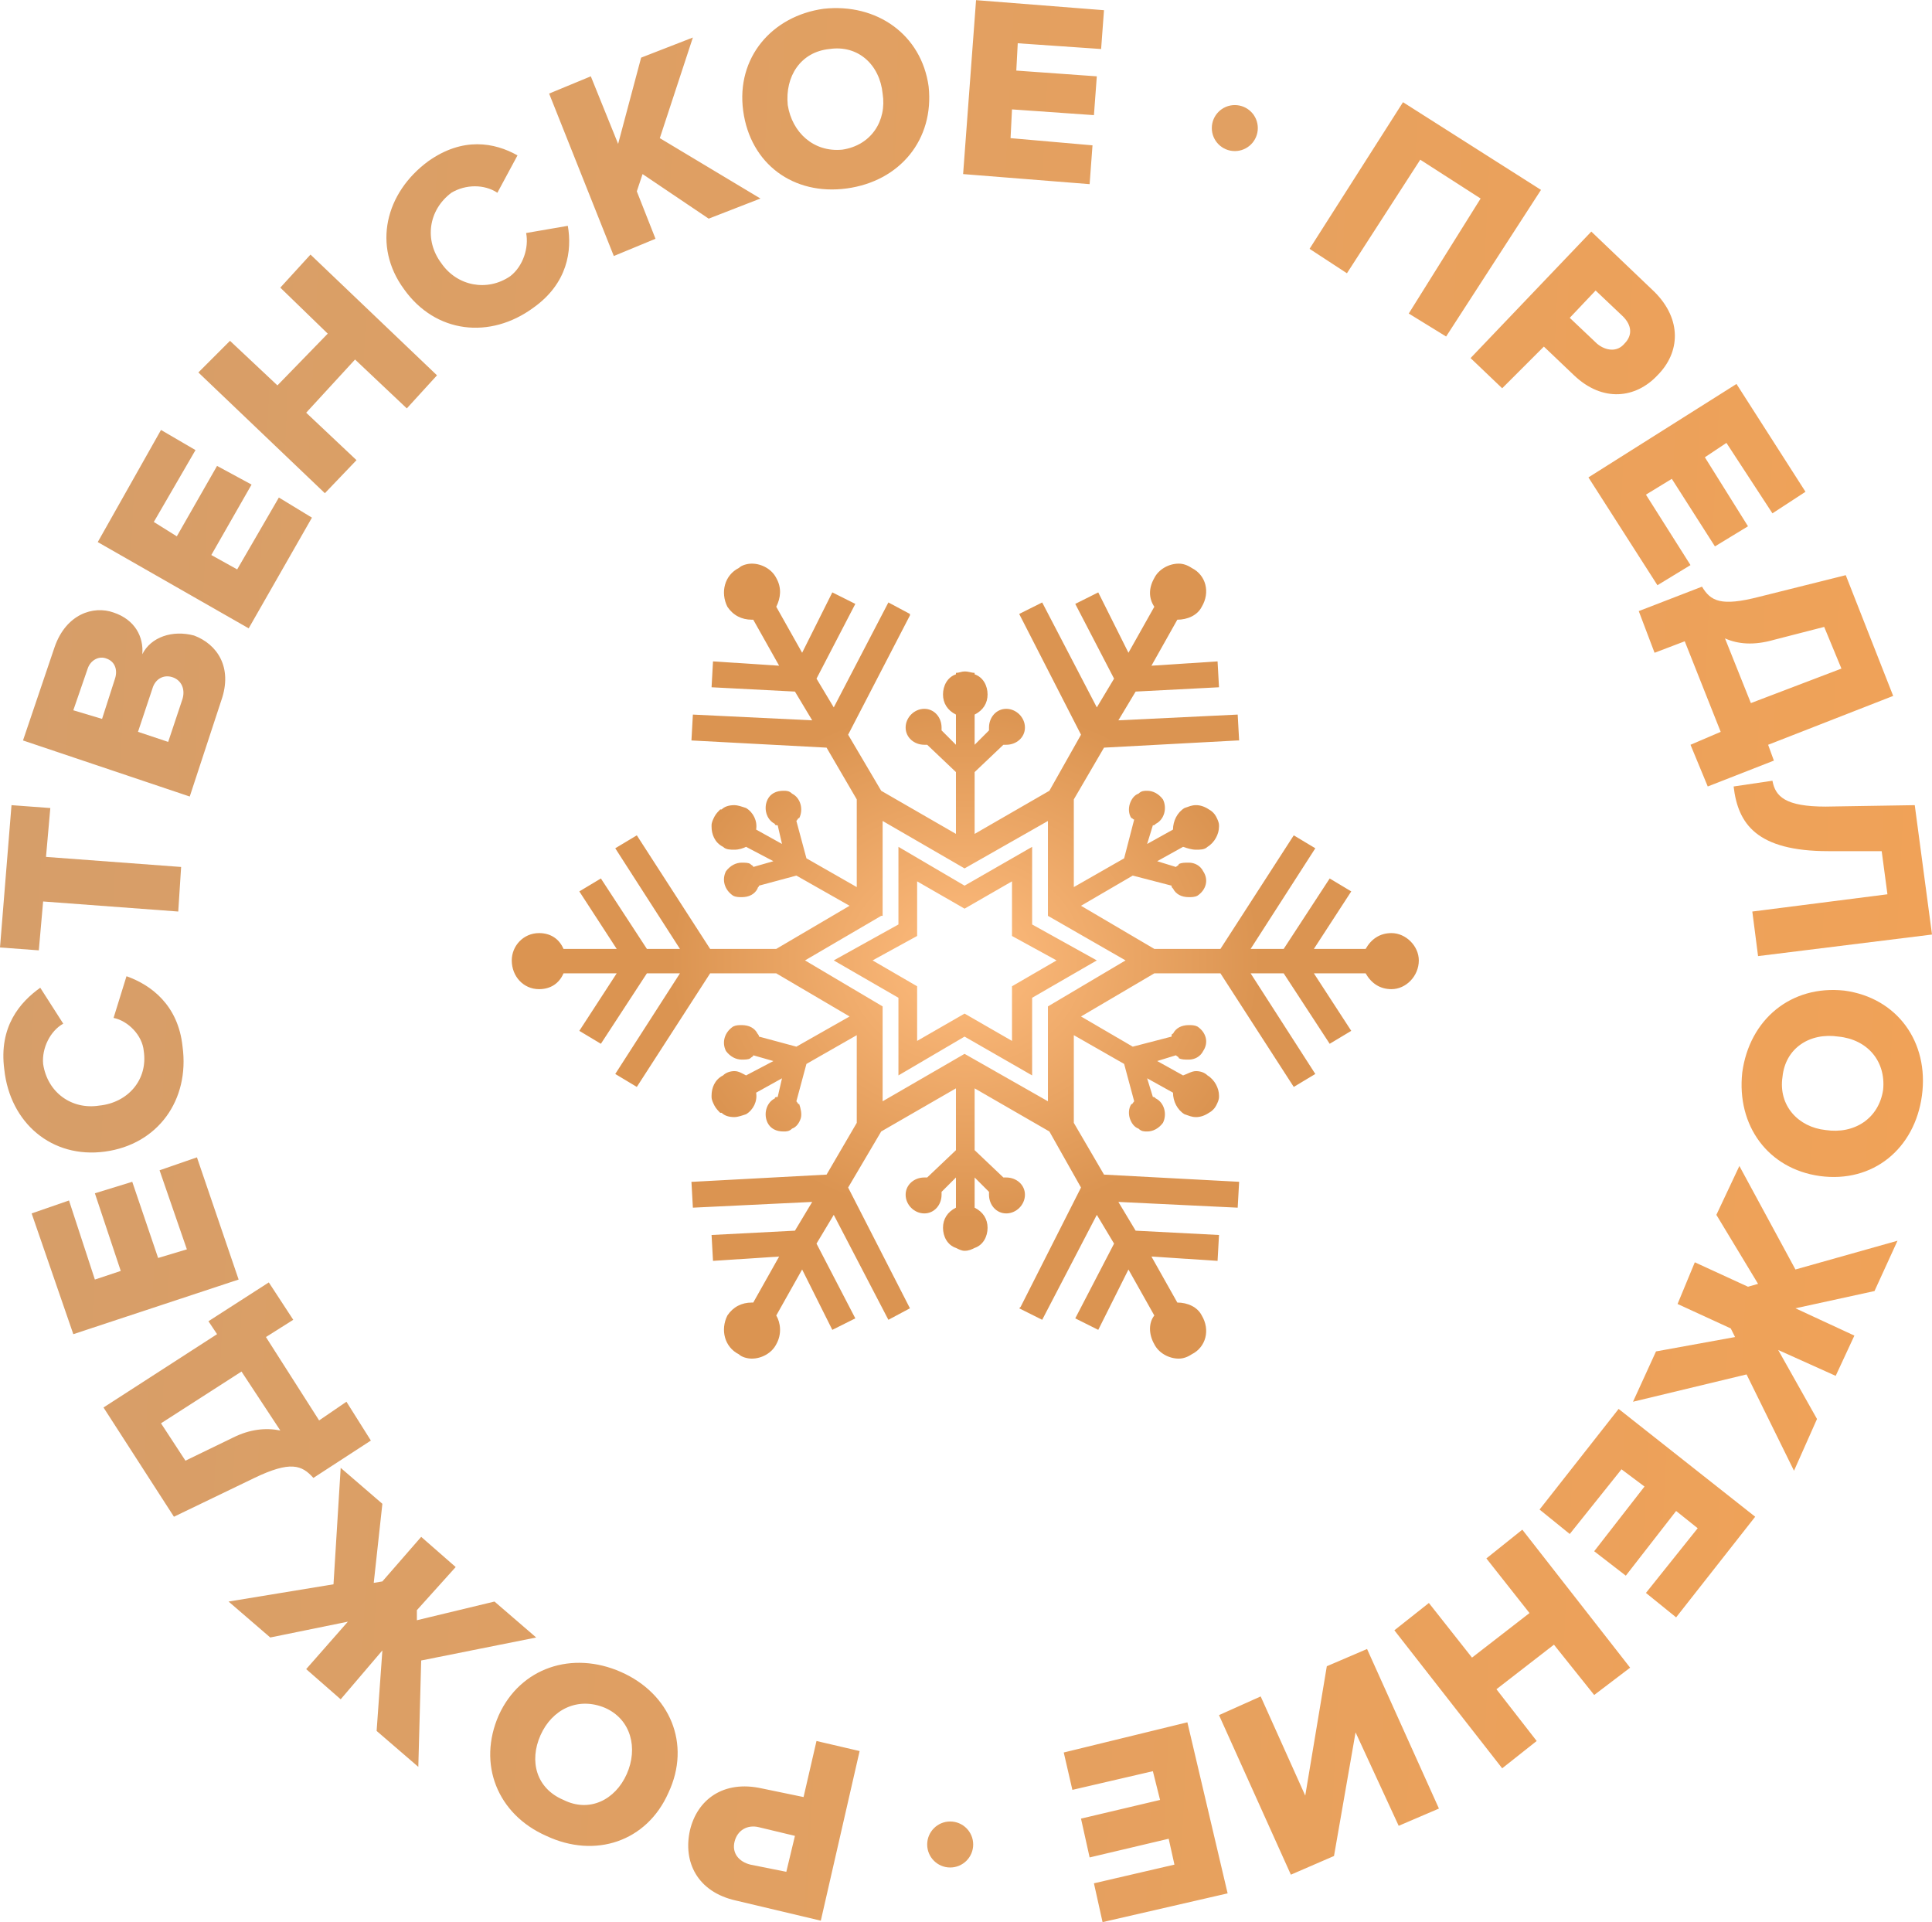
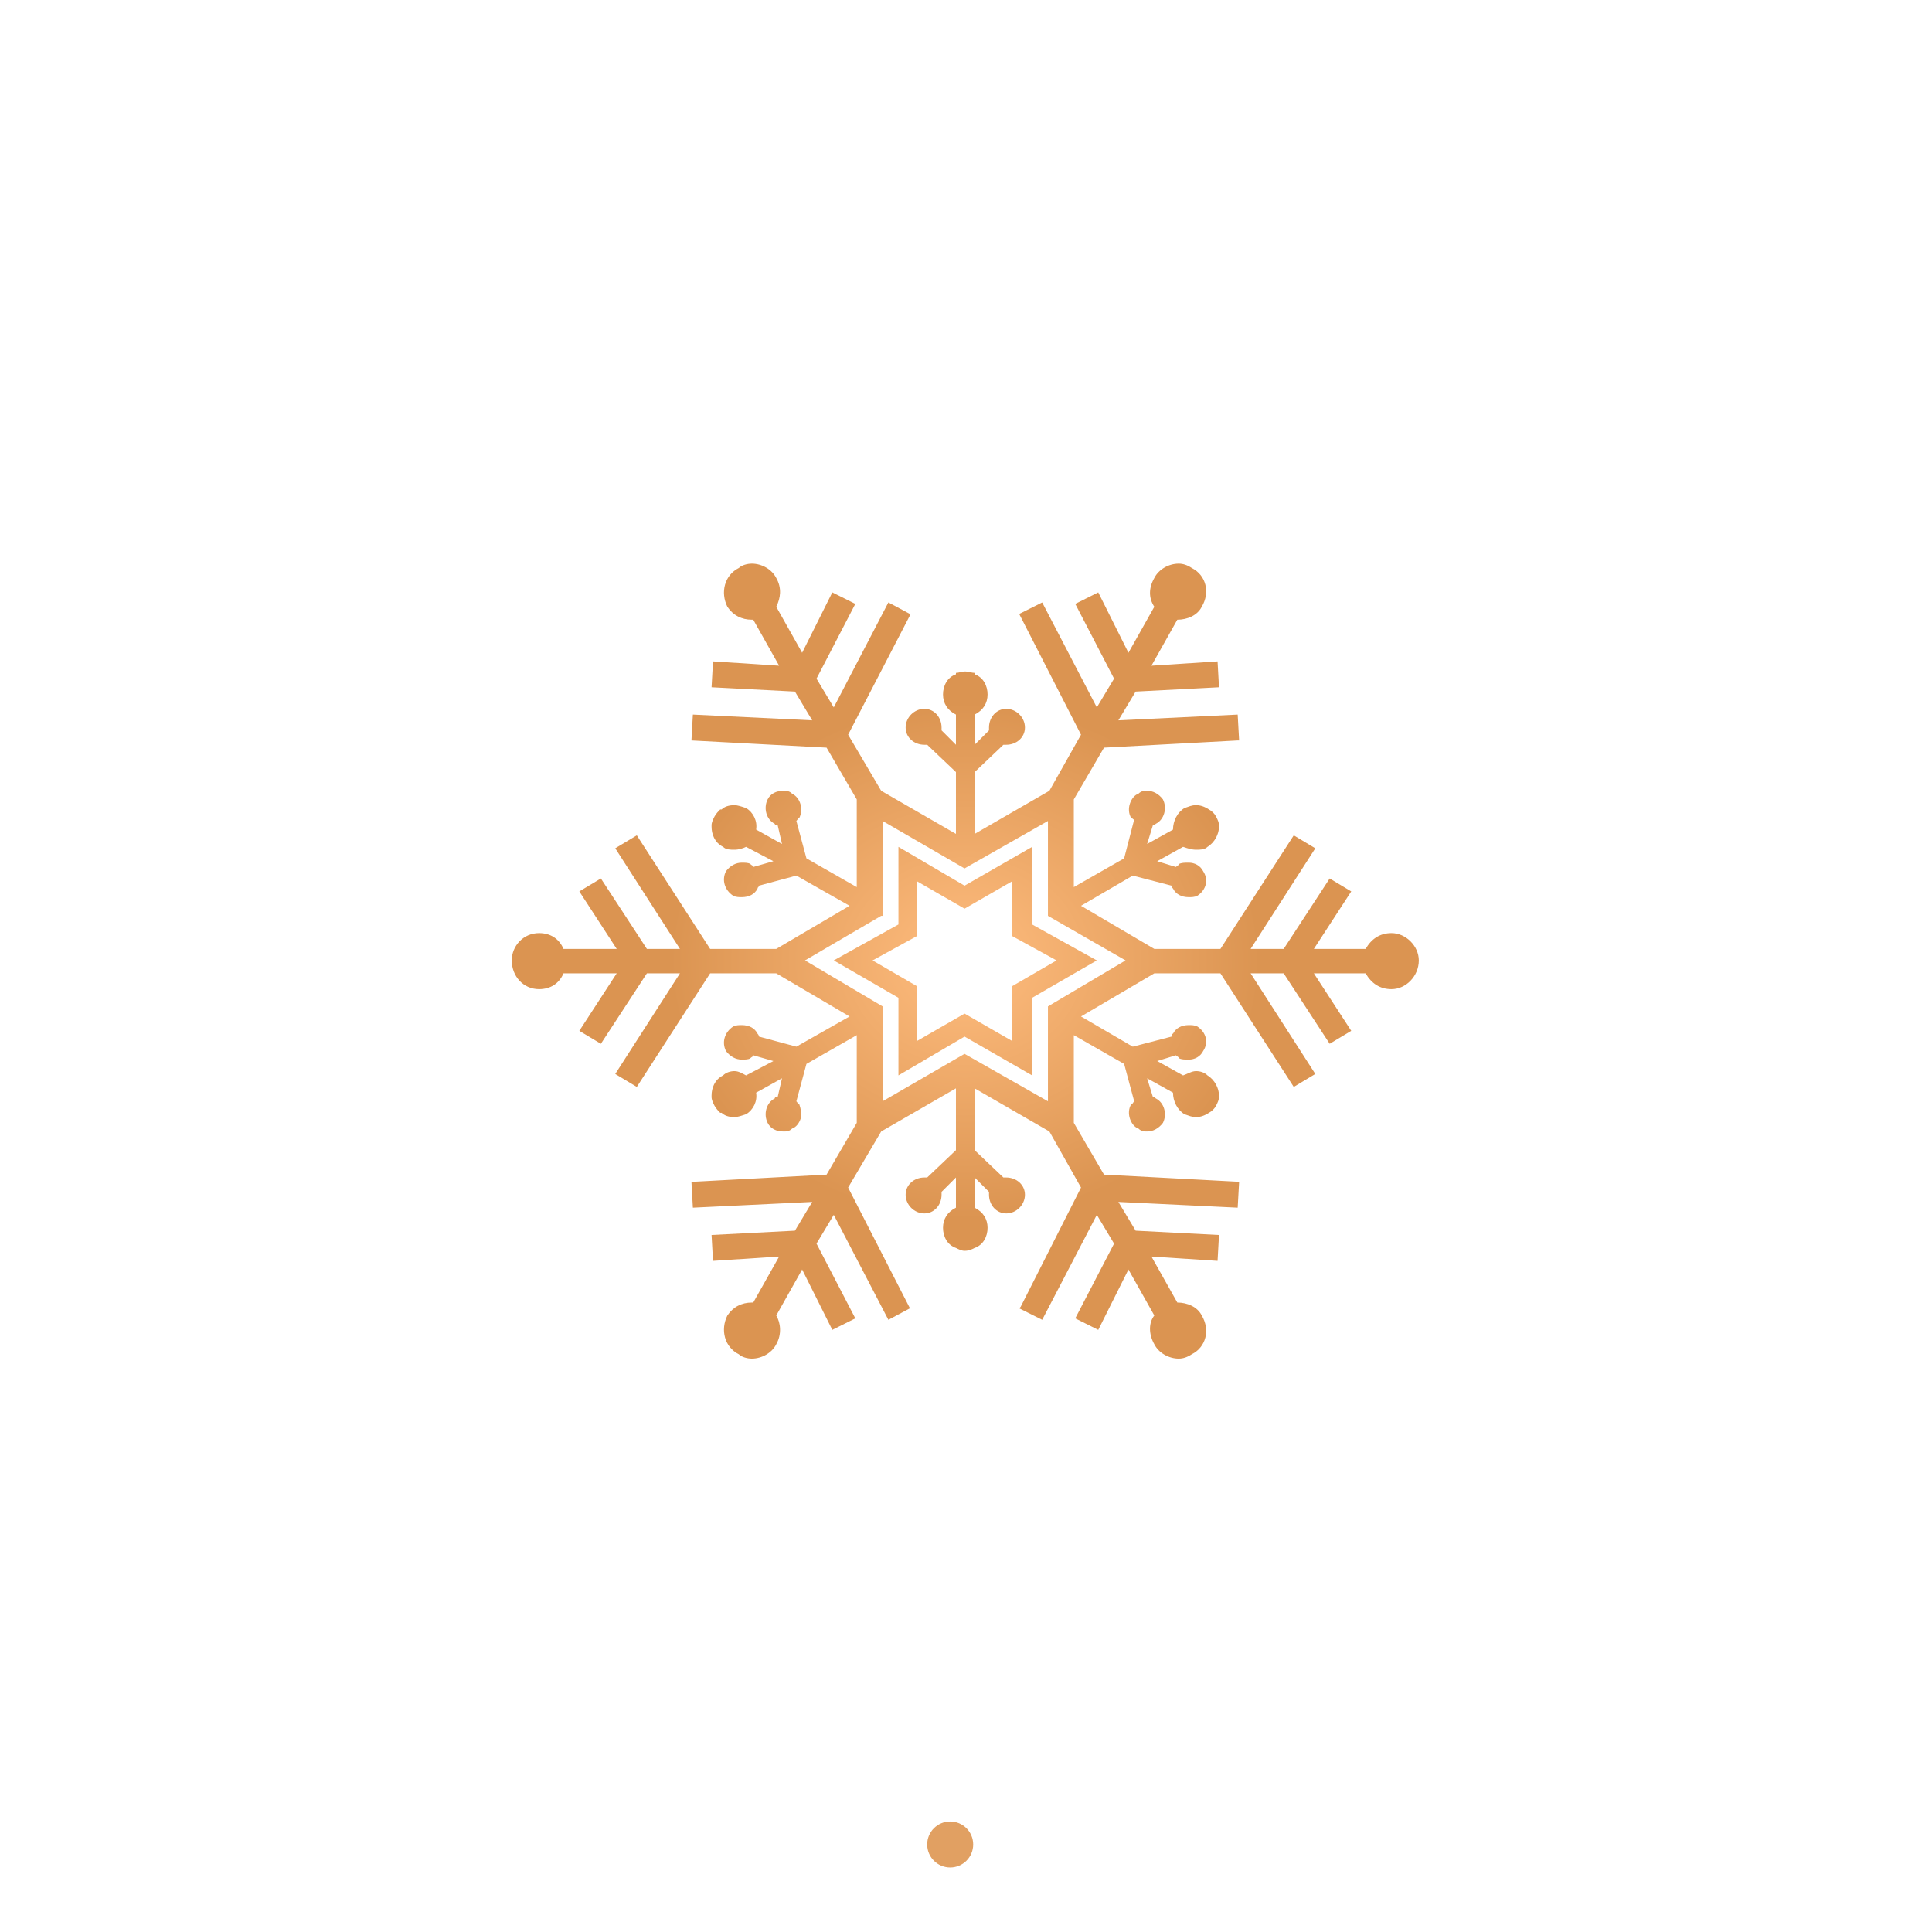
<svg xmlns="http://www.w3.org/2000/svg" xml:space="preserve" width="72.836mm" height="72.467mm" style="shape-rendering:geometricPrecision; text-rendering:geometricPrecision; image-rendering:optimizeQuality; fill-rule:evenodd; clip-rule:evenodd" viewBox="0 0 1344 1337">
  <defs>
    <style type="text/css">  .fil1 {fill:none} .fil2 {fill:#E1A062} .fil3 {fill:url(#id0)} .fil0 {fill:url(#id1);fill-rule:nonzero}  </style>
    <radialGradient id="id0" gradientUnits="userSpaceOnUse" gradientTransform="matrix(1.04 0.045 -0.052 0.91 8 30)" cx="671.399" cy="668.472" r="197.22" fx="671.399" fy="668.472">
      <stop offset="0" style="stop-opacity:1; stop-color:#FFBD7F" />
      <stop offset="1" style="stop-opacity:1; stop-color:#DB9451" />
    </radialGradient>
    <linearGradient id="id1" gradientUnits="userSpaceOnUse" x1="0.856" y1="634.752" x2="1342.9" y2="702.196">
      <stop offset="0" style="stop-opacity:1; stop-color:#D69E69" />
      <stop offset="1" style="stop-opacity:1; stop-color:#F0A258" />
    </linearGradient>
  </defs>
  <g id="Слой_x0020_1">
-     <path class="fil0" d="M568 1211l-9 39 -29 -6c-27,-6 -45,8 -50,29 -5,22 5,43 32,49l59 14 27 -118 -30 -7zm-40 60l25 6 -6 25 -25 -5c-8,-2 -13,-8 -11,-16 2,-8 9,-12 17,-10zm-96 -108c-34,-15 -70,-3 -85,30 -15,34 -1,69 33,84 34,16 70,4 85,-30 16,-34 1,-69 -33,-84zm-11 25c18,8 23,28 15,46 -8,18 -26,27 -44,18 -19,-8 -24,-27 -16,-45 8,-18 26,-27 45,-19zm-77 -74l-54 13 0 -7 27 -30 -24 -21 -27 31 -6 1 6 -55 -29 -25 -5 81 -73 12 29 25 54 -11 -29 33 24 21 29 -34 -4 56 29 25 2 -74 80 -16 -29 -25zm-86 -112l-17 -27 -19 13 -37 -58 19 -12 -17 -26 -42 27 6 9 -79 51 49 76 56 -27c25,-12 33,-9 41,0l40 -26zm-96 -2l-33 16 -17 -26 56 -36 27 41c-10,-2 -21,-1 -33,5zm-25 -195l-26 9 19 55 -20 6 -18 -53 -26 8 18 54 -18 6 -18 -55 -26 9 29 84 115 -38 -29 -85zm-10 -77c-3,-29 -22,-43 -39,-49l-9 29c10,2 20,12 21,23 3,20 -11,36 -31,38 -19,3 -36,-9 -39,-29 -1,-11 5,-23 14,-28l-16 -25c-14,10 -29,27 -25,57 4,37 33,62 70,57 37,-5 59,-36 54,-73zm-1 -125l-94 -7 3 -34 -27 -2 -8 99 27 2 3 -34 94 7 2 -31zm28 -116c8,-23 -3,-39 -19,-45 -15,-4 -30,1 -36,13 1,-12 -5,-24 -20,-29 -14,-5 -33,1 -41,24l-22 65 116 39 22 -67zm-74 -15l-9 28 -20 -6 10 -29c2,-6 8,-9 13,-7 6,2 8,8 6,14zm47 14l-10 30 -21 -7 10 -30c2,-7 8,-10 14,-8 6,2 9,8 7,15zm90 -126l-23 -14 -29 50 -18 -10 28 -49 -24 -13 -28 49 -16 -10 29 -50 -24 -14 -44 78 105 60 44 -77zm87 -99l-88 -84 -21 23 33 32 -35 36 -33 -31 -22 22 88 84 22 -23 -35 -33 34 -37 36 34 21 -23zm67 -47c24,-17 27,-40 24,-57l-29 5c2,10 -2,23 -11,30 -16,11 -37,7 -48,-9 -12,-16 -9,-37 7,-49 10,-6 23,-6 32,0l14 -26c-16,-9 -38,-13 -62,4 -30,22 -39,59 -17,89 22,31 60,35 90,13zm158 -76l-70 -42 23 -70 -36 14 -16 60 -19 -47 -29 12 45 113 29 -12 -13 -33 4 -12 46 31 36 -14zm60 -7c37,-5 61,-34 57,-71 -5,-36 -36,-58 -73,-54 -36,5 -61,34 -56,71 5,37 35,59 72,54zm-3 -27c-20,2 -35,-12 -38,-31 -2,-20 9,-37 29,-39 20,-3 35,11 37,31 3,19 -8,36 -28,39zm172 24l2 -27 -57 -5 1 -20 57 4 2 -27 -56 -4 1 -19 58 4 2 -27 -89 -7 -9 121 88 7zm248 106l66 -102 -96 -61 -65 102 26 17 51 -79 42 27 -50 80 26 16zm39 36l29 -29 21 20c20,19 43,16 58,0 16,-16 17,-39 -2,-58l-44 -42 -84 88 22 21zm66 -31l-19 -18 18 -19 19 18c6,6 7,13 1,19 -5,6 -13,5 -19,0zm42 168l23 -14 -31 -49 18 -11 30 47 23 -14 -30 -48 15 -10 32 49 23 -15 -48 -75 -103 65 48 75zm-13 18l11 29 21 -8 25 63 -21 9 12 29 46 -18 -4 -11 87 -34 -33 -84 -60 15c-27,7 -34,3 -40,-7l-44 17zm94 20l35 -9 12 29 -63 24 -18 -45c9,4 20,5 34,1zm-28 102c3,26 16,45 66,45l37 0 4 30 -94 12 4 31 121 -15 -12 -90 -62 1c-28,0 -35,-7 -37,-18l-27 4zm6 199c-4,37 18,67 54,72 37,5 66,-19 71,-56 5,-37 -17,-68 -54,-73 -37,-4 -66,20 -71,57zm28 3c2,-20 19,-31 39,-28 20,2 33,17 31,37 -3,20 -20,31 -40,28 -19,-2 -33,-17 -30,-37zm-46 96l29 48 -7 2 -37 -17 -12 29 37 17 3 6 -55 10 -16 35 79 -19 33 67 16 -36 -27 -48 40 18 13 -28 -41 -19 55 -12 16 -35 -71 20 -39 -72 -16 34zm-123 205l21 17 36 -45 16 12 -35 45 22 17 35 -45 15 12 -36 45 21 17 55 -70 -95 -75 -55 70zm-101 84l75 96 24 -19 -28 -36 40 -31 28 35 25 -19 -75 -96 -25 20 30 38 -40 31 -30 -38 -24 19zm-47 25l-15 90 -31 -69 -29 13 50 111 30 -13 15 -86 30 65 28 -12 -50 -111 -28 12zm-183 60l6 26 56 -13 5 20 -55 13 6 27 55 -13 4 18 -56 13 6 27 87 -20 -28 -119 -86 21z" />
-     <path class="fil1" d="M671 123c303,0 549,245 549,548 0,303 -246,549 -549,549 -303,0 -549,-246 -549,-549 0,-303 246,-548 549,-548z" />
    <circle class="fil2" cx="661" cy="1283" r="16" />
-     <circle class="fil2" cx="859" cy="89" r="16" />
    <path class="fil3" d="M638 651l0 -38 33 19 33 -19 0 38 31 17 -31 18 0 38 -33 -19 -33 19 0 -38 -31 -18 31 -17zm-78 17l53 -31 1 0 0 -66 57 33 58 -33 0 66 54 31 -54 32 0 0 0 66 -58 -33 -57 33 0 -66 -54 -32zm408 -19c-8,0 -14,4 -18,11l-36 0 26 -40 -15 -9 -32 49 -23 0 45 -70 -15 -9 -51 79 -46 0 -51 -30 36 -21 27 7c0,1 0,1 1,2 2,4 6,6 11,6 2,0 4,0 6,-1 6,-4 8,-11 4,-17 -2,-4 -6,-6 -10,-6 -3,0 -5,0 -7,1 0,1 -1,1 -2,2l-13 -4 18 -10c3,1 6,2 9,2 3,0 6,0 8,-2 5,-3 8,-9 8,-14l0 -1 0 0c0,-2 -1,-4 -2,-6 -1,-2 -3,-4 -5,-5l0 0 0 0c-3,-2 -6,-3 -9,-3 -3,0 -5,1 -8,2 -5,3 -8,9 -8,15l-18 10 4 -13c1,0 1,0 2,-1 6,-3 8,-11 5,-17 -3,-4 -7,-6 -11,-6 -2,0 -4,0 -6,2 -3,1 -5,4 -6,7 -1,3 -1,7 1,10 1,0 1,1 2,1l-7 27 -35 20 0 -61 21 -36 93 -5 1 0 -1 -18 -83 4 12 -20 58 -3 -1 -18 -46 3 18 -32c0,0 0,0 0,0 7,0 14,-3 17,-9 6,-10 3,-22 -7,-27 -3,-2 -6,-3 -9,-3 -7,0 -14,4 -17,10 -4,7 -4,14 0,20l-18 32 -21 -42 -16 8 27 52 -12 20 -38 -73 -16 8 43 84 -22 39 -52 30 0 -43 20 -19c0,0 1,0 2,0 7,0 13,-5 13,-12 0,-7 -6,-13 -13,-13 -7,0 -12,6 -12,13 0,1 0,2 0,2l-10 10 0 -21c6,-3 9,-8 9,-14 0,-6 -3,-12 -9,-14l0 -1 0 0c-2,0 -4,-1 -7,-1 -2,0 -4,1 -6,1l0 0 0 1c-6,2 -9,8 -9,14 0,6 3,11 9,14l0 21 -10 -10c0,0 0,-1 0,-2 0,-7 -5,-13 -12,-13 -7,0 -13,6 -13,13 0,7 6,12 13,12 1,0 1,0 2,0l20 19 0 43 -52 -30 -23 -39 43 -83 0 -1 -15 -8 -38 73 -12 -20 27 -52 -16 -8 -21 42 -18 -32c3,-6 4,-13 0,-20 -3,-6 -10,-10 -17,-10 -3,0 -7,1 -9,3 -10,5 -13,17 -8,27 4,6 10,9 17,9 1,0 1,0 1,0l18 32 -46 -3 -1 18 58 3 12 20 -83 -4 -1 18 94 5 21 36 0 61 -35 -20 -7 -26c1,-1 1,-2 2,-2 3,-6 1,-14 -5,-17 -2,-2 -4,-2 -6,-2 -5,0 -9,2 -11,6 -3,6 -1,14 5,17 0,1 1,1 2,1l3 13 -18 -10c1,-6 -2,-12 -7,-15 -3,-1 -6,-2 -8,-2 -4,0 -7,1 -9,3l0 0 -1 0c-1,1 -3,3 -4,5 -1,2 -2,4 -2,6l0 0 0 1c0,5 2,11 8,14 2,2 5,2 8,2 3,0 6,-1 8,-2l19 10 -14 4c0,-1 -1,-1 -2,-2 -1,-1 -4,-1 -6,-1 -4,0 -8,2 -11,6 -3,6 -1,13 5,17 2,1 4,1 6,1 5,0 9,-2 11,-6 0,-1 1,-1 1,-2l26 -7 37 21 -51 30 -46 0 -51 -79 -15 9 45 70 -23 0 -32 -49 -15 9 26 40 -37 0c-3,-7 -9,-11 -17,-11 -11,0 -19,9 -19,19 0,11 8,20 19,20 8,0 14,-4 17,-11l37 0 -26 40 15 9 32 -49 23 0 -45 70 15 9 51 -79 46 0 51 30 -37 21 -26 -7c0,-1 -1,-2 -1,-2 -2,-4 -6,-6 -11,-6 -2,0 -4,0 -6,1 -6,4 -8,11 -5,17 3,4 7,6 11,6 2,0 5,0 6,-1 1,-1 2,-1 2,-2l14 4 -19 10c-2,-1 -5,-3 -8,-3 -3,0 -6,1 -8,3 -6,3 -8,9 -8,14l0 1 0 0c0,2 1,4 2,6 1,2 3,4 4,5l1 0 0 0c2,2 5,3 9,3 2,0 5,-1 8,-2 5,-3 8,-9 7,-15l18 -10 -3 13c-1,0 -2,0 -2,1 -6,3 -8,11 -5,17 2,4 6,6 11,6 2,0 4,0 6,-2 3,-1 5,-4 6,-7 1,-3 0,-7 -1,-10 -1,0 -1,-1 -2,-2l7 -26 35 -20 0 61 -21 36 -93 5 -1 0 1 18 83 -4 -12 20 -58 3 1 18 46 -3 -18 32c0,0 0,0 -1,0 -7,0 -13,3 -17,9 -5,10 -2,22 8,27 2,2 6,3 9,3 7,0 14,-4 17,-10 4,-7 3,-15 0,-20l18 -32 21 42 16 -8 -27 -52 12 -20 38 73 15 -8 -43 -84 23 -39 52 -30 0 43 -20 19c-1,0 -1,0 -2,0 -7,0 -13,5 -13,12 0,7 6,13 13,13 7,0 12,-6 12,-13 0,-1 0,-2 0,-2l10 -10 0 21c-6,3 -9,8 -9,14 0,6 3,12 9,14l0 0 0 0c2,1 4,2 6,2 3,0 5,-1 7,-2l0 0 0 0c6,-2 9,-8 9,-14 0,-6 -3,-11 -9,-14l0 -21 10 10c0,0 0,1 0,2 0,7 5,13 12,13 7,0 13,-6 13,-13 0,-7 -6,-12 -13,-12 -1,0 -2,0 -2,0l-20 -19 0 -43 52 30 22 39 -42 83 -1 1 16 8 38 -73 12 20 -27 52 16 8 21 -42 18 32c-4,5 -4,13 0,20 3,6 10,10 17,10 3,0 6,-1 9,-3 10,-5 13,-17 7,-27 -3,-6 -10,-9 -17,-9 0,0 0,0 0,0l-18 -32 46 3 1 -18 -58 -3 -12 -20 83 4 1 -18 -94 -5 -21 -36 0 -61 35 20 7 26c-1,1 -1,2 -2,2 -2,3 -2,7 -1,10 1,3 3,6 6,7 2,2 4,2 6,2 4,0 8,-2 11,-6 3,-6 1,-14 -5,-17 -1,-1 -1,-1 -2,-1l-4 -13 18 10c0,6 3,12 8,15 3,1 5,2 8,2 3,0 6,-1 9,-3l0 0 0 0c2,-1 4,-3 5,-5 1,-2 2,-4 2,-6l0 0 0 -1c0,-5 -3,-11 -8,-14 -2,-2 -5,-3 -8,-3 -3,0 -6,2 -9,3l-18 -10 13 -4c1,1 2,1 2,2 2,1 4,1 7,1 4,0 8,-2 10,-6 4,-6 2,-13 -4,-17 -2,-1 -4,-1 -6,-1 -5,0 -9,2 -11,6 -1,0 -1,1 -1,2l-27 7 -36 -21 51 -30 46 0 51 79 15 -9 -45 -70 23 0 32 49 15 -9 -26 -40 36 0c4,7 10,11 18,11 10,0 19,-9 19,-20 0,-10 -9,-19 -19,-19zm-343 99l46 -27 47 27 0 -54 45 -26 -45 -25 0 -54 -47 27 -46 -27 0 54 -45 25 45 26 0 54z" />
  </g>
</svg>